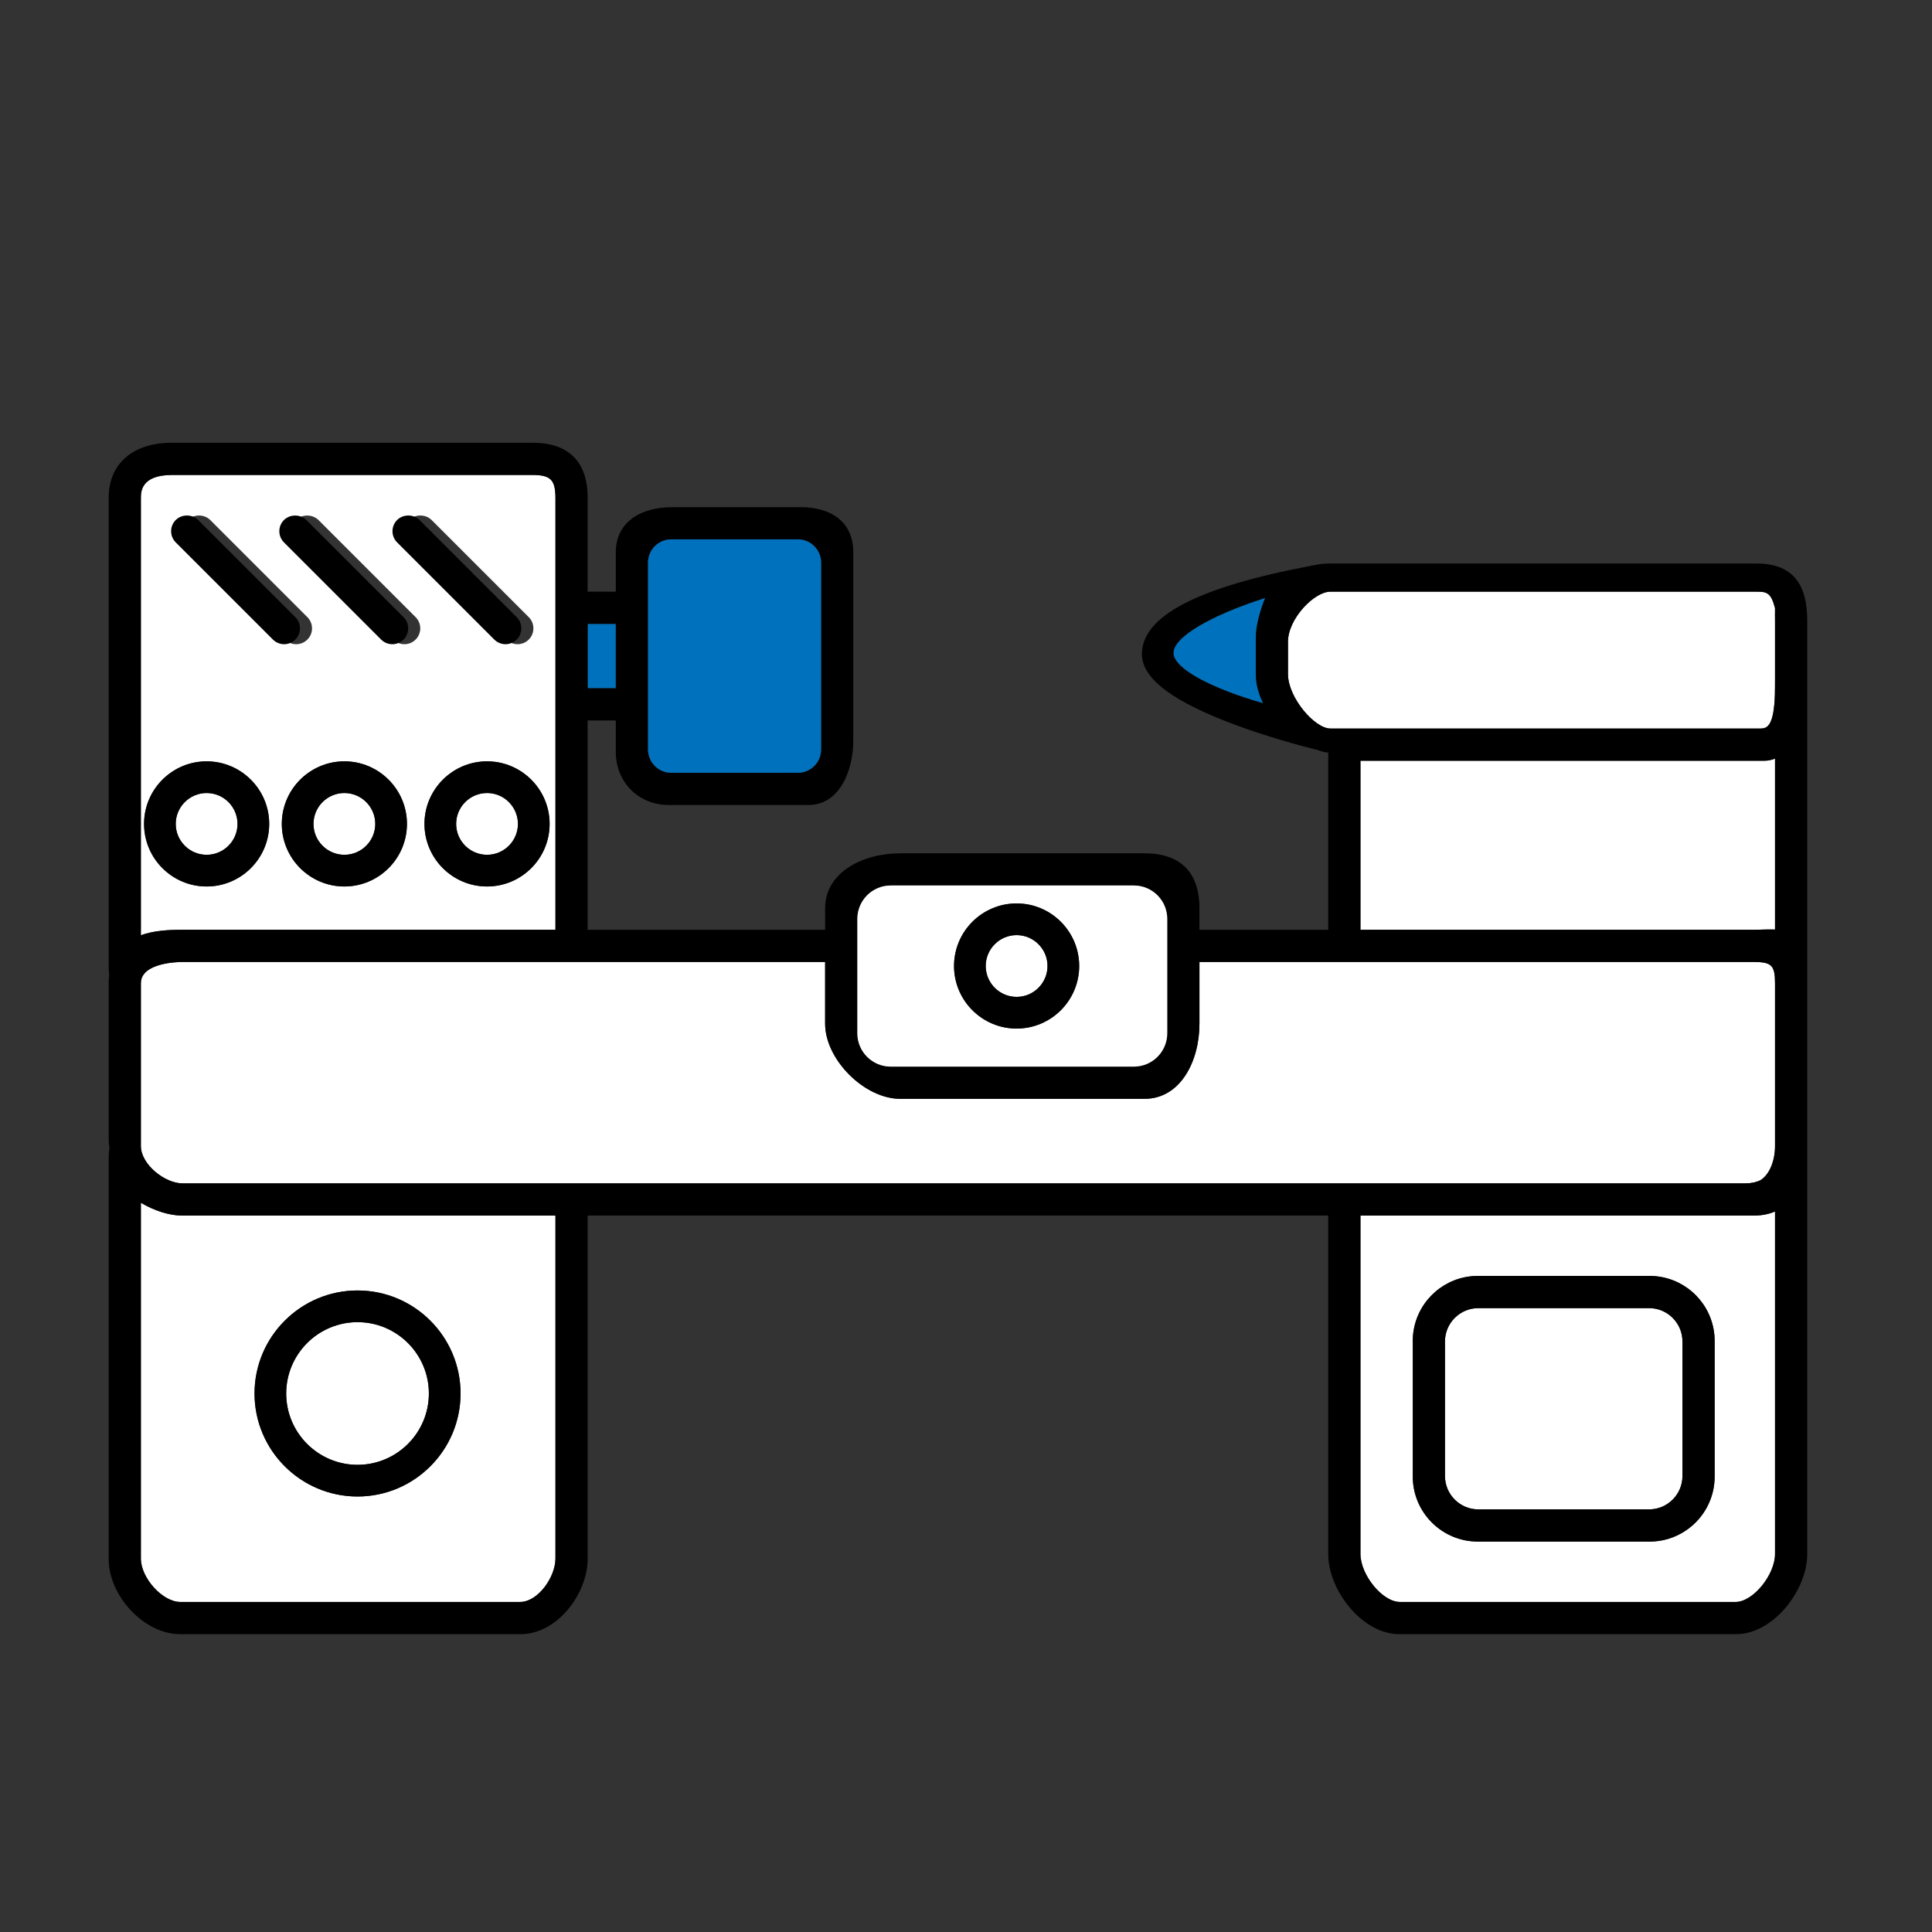
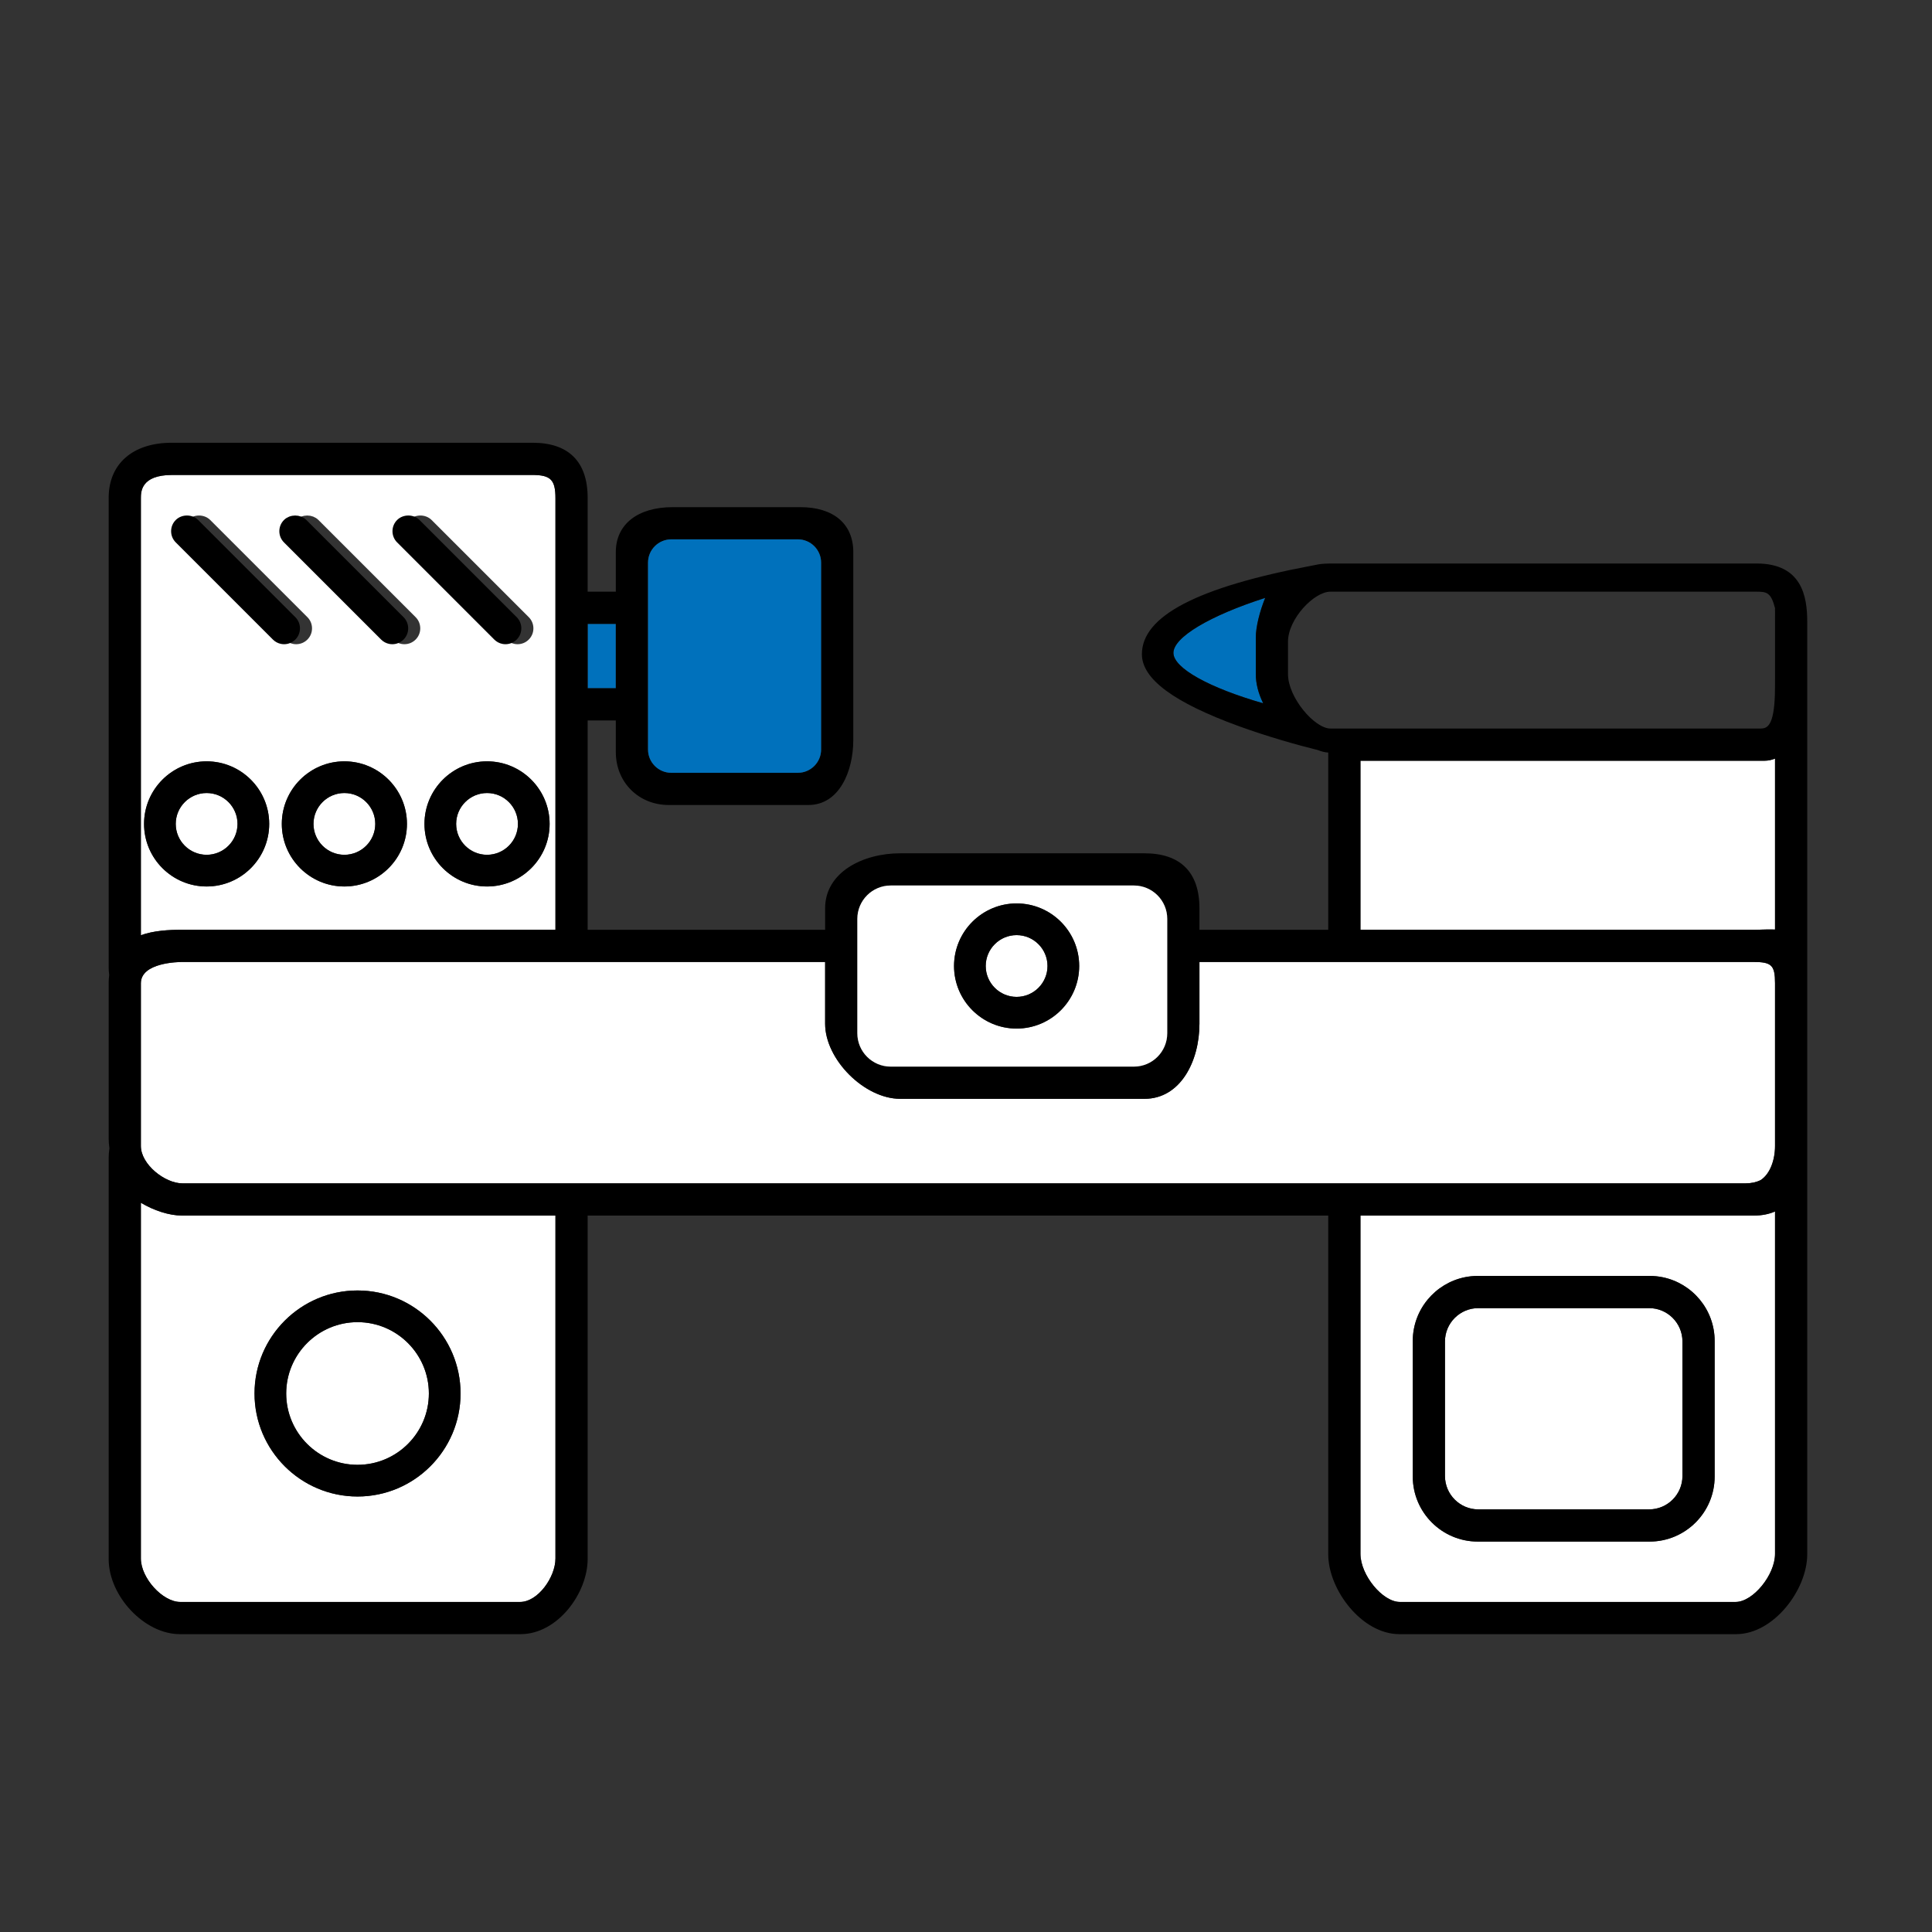
<svg xmlns="http://www.w3.org/2000/svg" version="1.1" x="0px" y="0px" width="480px" height="480px" viewBox="0 0 480 480" enable-background="new 0 0 480 480" xml:space="preserve">
  <rect x="0" y="0" width="480" height="480" fill="#333333" stroke="none" />
  <g id="Layer_5" display="none">
    <path display="inline" d="M468.552,480H10.928C4.698,480,0,475.153,0,468.726V11.441C0,4.918,4.698,0,10.928,0h457.624   C474.864,0,480,5.132,480,11.441v457.285C480,475.048,474.972,480,468.552,480z M10.928,3C6.408,3,3,6.629,3,11.441v457.285   C3,473.521,6.334,477,10.928,477h457.624c4.737,0,8.448-3.635,8.448-8.274V11.441C477,6.787,473.21,3,468.552,3H10.928z" />
  </g>
  <g id="Layer_1" display="none">
    <g display="inline">
      <path fill="none" d="M210,187.5v7.5h80v-11h-75.5C211.56,184,210,184.731,210,187.5z" />
      <path fill="none" d="M317.846,206.787c0.977-1.008,2.479-1.438,3.84-1.098l19.081,4.734c0.064,0.016,0.125,0.041,0.188,0.06    c-0.063-0.019-0.123-0.044-0.188-0.06l-19.081-4.735c-1.361-0.341-2.863,0.089-3.84,1.097l-13.758,14.192    c-0.743,0.766-1.139,1.791-1.127,2.831c-0.01-1.039,0.386-2.063,1.127-2.828L317.846,206.787z" />
      <path fill="none" d="M202,187.5c0-7.901,4.553-11.5,12.5-11.5H290v-8H164.5c-2.94,0-4.5,0.731-4.5,3.5V195h42V187.5z" />
      <path fill="none" d="M334.243,249.999l13.759-13.978c0.749-0.771,1.144-1.808,1.126-2.858c0.002,1.013-0.392,1.994-1.126,2.75    L334.243,249.999z" />
      <path fill="#FFFFFF" d="M22.104,228.246c-0.001,0.003-0.001,0.006-0.002,0.009c-0.065,0.28-0.103,0.575-0.103,0.886v3.492    c0,2.502,3.018,5.072,4.026,5.367H47v-13H25.041C24.463,225.111,22.57,226.278,22.104,228.246z" />
      <path fill="#FFFFFF" d="M432,225v13h24.68c0.47-0.6,1.32-2.596,1.32-5.367v-3.492c0-2.522-0.318-3.678-0.505-4.141H432z" />
      <path d="M458.009,217H432v-8.5c0-7.738-3.762-13.5-11.5-13.5H355v-50.977c0-8.09-4.762-12.023-12.5-12.023H338v-26.262    c0-2.327-1.193-7.738-12.252-7.738h-3.492C315.83,98,309,101.037,309,106.664V132h-4.5c-8.199,0-14.5,4.13-14.5,12.023V160H164.5    c-7.947,0-12.5,3.599-12.5,11.5V195H61.5c-7.947,0-14.5,7.599-14.5,15.5v6.5H24.991C19.683,217,14,221.878,14,229.141v3.492    C14,239.707,20.664,246,25.917,246H47v6.5c0,7.71,6.79,14.5,14.5,14.5h193.404L144.514,376.188    c-2.641,2.641-4.095,6.045-4.095,9.587s1.454,6.946,4.112,9.604l16.247,15.934c2.543,2.544,6.059,3.944,9.899,3.944    c3.689,0,7.205-1.484,9.908-4.187l118.104-119.476c5.135,1.774,9.99,2.404,14.796,2.404c0.005,0,0.011,0,0.016,0    c14.009,0,26.231-4.271,34.416-12.456c4.736-4.736,9.55-9.519,12.322-14.544H420.5c7.901,0,11.5-6.553,11.5-14.5V246h25.083    c5.083,0,8.917-5.747,8.917-13.367v-3.492C466,218.183,460.411,217,458.009,217z M47,238H26.026    c-1.008-0.295-4.026-2.865-4.026-5.367v-3.492c0-0.311,0.037-0.606,0.103-0.886c0.001-0.003,0.001-0.006,0.002-0.009    c0.466-1.968,2.358-3.135,2.937-3.246H47V238z M317,107.065c0.618-0.432,2.488-1.065,5.256-1.065h3.492    c2.559,0,3.724,0.173,4.252,0.32V132h-13V107.065z M160,171.5c0-2.769,1.56-3.5,4.5-3.5H290v8h-75.5    c-7.947,0-12.5,3.599-12.5,11.5v7.5h-42V171.5z M290,184v11h-80v-7.5c0-2.769,1.56-3.5,4.5-3.5H290z M228,259H61.5    c-3.336,0-6.5-3.163-6.5-6.5v-42c0-2.769,3.56-7.5,6.5-7.5H228V259z M236,259v-56h43.622h0.561    c-1.945,1.449-3.834,3.087-5.655,4.909c-13.354,13.355-17.382,31.812-10.899,49.598L262.643,259H236z M343.366,274.872    c-7.479,7.479-17.3,11.597-27.652,11.597c-5.206,0-10.407-1.022-15.461-3.039c-1.464-0.582-3.193-0.227-4.308,0.889    L174.919,405.345c-0.992,0.991-2.269,1.593-3.647,1.728c-0.197,0.019-0.396,0.029-0.596,0.029c-1.403,0-2.731-0.478-3.801-1.356    c-0.153-0.125-0.3-0.259-0.442-0.401l-16.263-16.264c-2.339-2.34-2.339-6.146,0-8.486l120.84-120.84    c1.149-1.149,1.489-2.862,0.865-4.364c-6.41-15.418-3.227-32.164,8.309-43.7c8.426-8.425,17.461-12.696,26.855-12.696    c0.674,0,1.354,0.022,2.038,0.067l-17.696,17.697c-0.252,0.252-0.467,0.534-0.64,0.836c-0.52,0.907-0.673,2-0.394,3.036    l8.72,32.292c0.37,1.367,1.45,2.447,2.819,2.817l32.289,8.721c1.354,0.366,2.876-0.039,3.873-1.033l17.896-17.896    C356.729,255.877,352.512,265.727,343.366,274.872z M424,252.5c0,2.94-0.731,6.5-3.5,6.5h-57.524    c1.56-7.378,1.345-14.604-0.645-21.523l-0.041-0.147c-0.374-1.351-0.94-3.391-2.804-3.872c-1.349-0.351-2.851,0.06-3.835,1.043    l-21.643,21.633l-27.859-7.52l-7.554-27.84l21.418-21.494c0.56-0.559,1.418-1.802,0.885-3.845    c-0.413-1.566-1.875-2.492-3.105-2.836c-3.651-1.021-8.027-1.606-12.004-1.606c-2.145,0-5.069,0.193-7.789,0.61v-47.581    c0-0.199,0.022-0.389,0.063-0.57c0.622-2.715,3.68-3.454,6.437-3.454h38c3.002,0,4.5,0.111,4.5,4.023V200.5    c0,1.381,1.119,2.5,2.5,2.5h71c3.304,0,3.5,2.196,3.5,5.5V252.5z M458,232.633c0,2.771-0.851,4.768-1.32,5.367H432v-13h25.495    c0.187,0.462,0.505,1.619,0.505,4.141V232.633z" />
      <path fill="#FFFFFF" d="M330,106.32c-0.528-0.147-1.693-0.32-4.252-0.32h-3.492c-2.768,0-4.638,0.633-5.256,1.065V132h13V106.32z" />
      <path fill="#FFFFFF" d="M420.5,203h-71c-1.381,0-2.5-1.119-2.5-2.5v-56.477c0-3.912-1.498-4.023-4.5-4.023h-38    c-2.757,0-5.815,0.739-6.437,3.454c-0.041,0.181-0.063,0.371-0.063,0.57v47.581c2.72-0.417,5.645-0.61,7.789-0.61    c3.977,0,8.353,0.585,12.004,1.606c1.23,0.344,2.692,1.27,3.105,2.836c0.533,2.043-0.325,3.286-0.885,3.845l-21.418,21.494    l7.554,27.84l27.859,7.52l21.643-21.633c0.984-0.983,2.486-1.394,3.835-1.043c1.863,0.481,2.43,2.521,2.804,3.872l0.041,0.147    c1.989,6.918,2.204,14.145,0.645,21.523H420.5c2.769,0,3.5-3.559,3.5-6.5v-44C424,205.196,423.804,203,420.5,203z     M348.002,236.021l-13.759,13.978c-0.745,0.768-1.743,1.001-2.812,1.001c-0.002,0-0.004,0-0.007,0c-0.015,0-0.042,0-0.053,0    c-0.32,0-0.642,0.175-0.956,0.099l-9.546-2.154l-9.547-2.369c-1.219-0.303-2.219-1.163-2.709-2.299    c-0.07-0.162-0.13-0.33-0.178-0.503l-5.326-18.925c-0.097-0.342-0.145-0.692-0.149-1.04c-0.012-1.04,0.385-2.065,1.127-2.831    l13.758-14.192c0.977-1.008,2.479-1.438,3.84-1.097l19.081,4.735c0.064,0.016,0.125,0.041,0.188,0.06    c1.305,0.392,2.331,1.397,2.7,2.715l5.326,18.9c0.1,0.353,0.147,0.711,0.148,1.065    C349.146,234.213,348.751,235.249,348.002,236.021z" />
      <path fill="#FFFFFF" d="M263.628,257.507c-6.482-17.787-2.455-36.243,10.899-49.598c1.821-1.821,3.71-3.46,5.655-4.909h-0.561H236    v56h26.643L263.628,257.507z" />
      <polygon fill="#FFFFFF" points="321.987,214.007 311.433,224.896 315.507,239.371 330.102,242.993 340.657,232.104     336.583,217.628   " />
      <path d="M348.98,232.098l-5.326-18.9c-0.369-1.317-1.395-2.323-2.7-2.715c-0.063-0.019-0.123-0.044-0.188-0.06l-19.081-4.734    c-1.361-0.341-2.863,0.09-3.84,1.098l-13.758,14.193c-0.741,0.765-1.137,1.789-1.127,2.828c0.003,0.348,0.052,0.698,0.149,1.04    l5.326,18.925c0.048,0.173,0.108,0.341,0.178,0.503c0.49,1.137,1.489,1.996,2.709,2.299l9.547,2.369l9.546,2.154    c0.314,0.076,0.636-0.099,0.956-0.099c0.011,0,0.038,0,0.053,0c0.003,0,0.005,0,0.007,0c1.068,0,2.066-0.234,2.812-1.001    l13.759-14.085c0.734-0.756,1.128-1.737,1.126-2.75C349.127,232.809,349.081,232.452,348.98,232.098z M330.102,242.993    l-14.595-3.622l-4.074-14.476l10.555-10.888l14.596,3.621l4.074,14.476L330.102,242.993z" />
      <path fill="#0071BC" d="M338.048,263.428c-0.997,0.994-2.519,1.399-3.873,1.033l-32.289-8.721c-1.369-0.37-2.449-1.45-2.819-2.817    l-8.72-32.292c-0.279-1.036-0.126-2.129,0.394-3.036c0.173-0.302,0.387-0.584,0.64-0.836l17.696-17.697    c-0.685-0.044-1.364-0.067-2.038-0.067c-9.395,0-18.43,4.271-26.855,12.696c-11.535,11.537-14.719,28.282-8.309,43.7    c0.624,1.502,0.284,3.215-0.865,4.364l-120.84,120.84c-2.339,2.34-2.339,6.146,0,8.486l16.263,16.264    c0.142,0.142,0.289,0.275,0.442,0.401c1.069,0.878,2.398,1.356,3.801,1.356c0.2,0,0.399-0.01,0.596-0.029    c1.378-0.135,2.655-0.737,3.647-1.728l121.026-121.026c1.114-1.115,2.844-1.471,4.308-0.889    c5.054,2.017,10.255,3.039,15.461,3.039c10.353,0,20.173-4.118,27.652-11.597c9.146-9.146,13.362-18.995,12.578-29.34    L338.048,263.428z" />
      <path fill="#FFFFFF" d="M55,210.5v42c0,3.337,3.164,6.5,6.5,6.5H228v-56H61.5C58.56,203,55,207.731,55,210.5z" />
    </g>
  </g>
  <g id="Layer_2" display="none">
    <g display="inline">
      <path fill="none" d="M280.769,409.571c59.789,0,108.431-48.642,108.431-108.431s-48.642-108.43-108.431-108.43    c-59.789,0-108.43,48.641-108.43,108.43c0,9.6,1.263,19.111,3.758,28.321l16.352-9.447c-5.79-4.636-9.253-11.687-9.253-19.229    c0-13.584,11.052-24.636,24.636-24.636c2.448,0,4.855,0.36,7.181,1.072c3.958-5.037,8.836-9.248,14.522-12.533    c17.043-9.848,33.978-10.44,48.691-1.74c1.22,0.722,1.972,2.049,1.964,3.465s-0.774,2.735-2,3.442l-28.233,16.312l0.071,31.089    l26.897,15.588l28.409-16.414c1.192-0.691,2.758-0.704,3.972-0.017c1.225,0.69,2.003,1.997,2.029,3.407    c0.245,13.354-5.112,25.194-15.536,34.438c6.107,4.623,9.783,11.871,9.783,19.643c0,13.584-11.052,24.636-24.636,24.636    s-24.636-11.052-24.636-24.636c0-1.869,0.21-3.716,0.627-5.521c-8.852-0.617-17.456-3.631-25.142-8.821l-29.063,16.788    C223.138,397.501,251.399,409.571,280.769,409.571z M301.271,309.949c-0.01,1.419-0.779,2.722-2.014,3.425l-17.163,9.755    c-0.93,0.529-1.993,0.613-3.019,0.315c-0.002-0.001-0.004-0.001-0.007-0.002c-0.015-0.004-0.04-0.012-0.051-0.015    c-0.308-0.089-0.625-0.148-0.906-0.309l-8.526-4.87l-8.507-4.939c-1.086-0.632-1.806-1.736-1.96-2.964    c-0.022-0.175-0.032-0.353-0.03-0.533l0.166-19.66c0.01-1.417,0.784-2.737,2.019-3.441l17.172-9.791    c1.219-0.695,2.781-0.69,3.994,0.017l17.002,9.871c1.243,0.723,2.008,2.053,1.994,3.487L301.271,309.949z M280.946,252.306    c-13.584,0-24.636-11.052-24.636-24.635c0-13.584,11.052-24.636,24.636-24.636s24.636,11.052,24.636,24.636    C305.582,241.254,294.53,252.306,280.946,252.306z M354.062,276.149c13.584,0,24.636,11.052,24.636,24.636    s-11.052,24.636-24.636,24.636s-24.636-11.052-24.636-24.636S340.478,276.149,354.062,276.149z" />
      <path fill="none" d="M413,268v-23h-13.77c3.401,6.566,6.384,14.406,8.74,23H413z" />
      <polygon fill="none" points="267.235,292.52 267.108,307.558 280.112,315.108 293.287,307.597 293.414,292.56 280.409,285.01       " />
-       <path fill="#FFFFFF" d="M382.826,138H351v18h31.826c2.77,0,4.174-2.414,4.174-7.174v-4.652C387,138.477,384.846,138,382.826,138z" />
+       <path fill="#FFFFFF" d="M382.826,138H351v18h31.826c2.77,0,4.174-2.414,4.174-7.174v-4.652C387,138.477,384.846,138,382.826,138" />
      <path fill="#FFFFFF" d="M198,101.987c0,3.445,5.316,8.013,9.325,8.013c0.041,0,4.115,0.087,5.748,3.185    c0.776,1.471,0.827,2.721,0.893,4.304l0.032,0.729c0.002,0.041,0.003,0.081,0.003,0.121v68.074    c1.447-0.805,2.92-1.577,4.407-2.331c18.8-9.845,39.764-15.025,61.112-15.025c0.109,0,0.218,0.005,0.328,0.005    c0.099,0,0.198-0.005,0.297-0.005c17.215,0,33.251,3.136,48.562,9.519c4.885,1.964,9.662,4.214,14.295,6.762v-67.021    c-0.034-3.629,1.484-5.858,2.764-7.101c1.84-1.786,4.94-2.328,6.895-2.489c0.169-0.034,0.342-0.056,0.342-0.062v-0.001    c0,0,0.232-0.002,0.266-0.001c3.824-0.05,5.734-3.495,5.734-6.674V79H198V101.987z" />
      <path fill="#FFFFFF" d="M321.826,36h-86.652c-4.392,0-5.174,1.094-5.174,4.174V51h96V40.174C326,36.507,325.493,36,321.826,36z" />
      <path fill="#FFFFFF" d="M190.5,65c0,3.309,2.691,6,6,6h164c3.309,0,6-2.691,6-6s-2.691-6-6-6h-164    C193.191,59,190.5,61.691,190.5,65z" />
      <path fill="#FFFFFF" d="M280.769,177.056c-68.42,0-124.084,55.664-124.084,124.084c0,12.402,1.832,24.629,5.448,36.39l6.811-3.936    c-3.056-10.513-4.604-21.421-4.604-32.454c0-64.2,52.23-116.43,116.43-116.43c64.2,0,116.431,52.23,116.431,116.43    c0,64.2-52.23,116.431-116.431,116.431c-32.223,0-63.14-13.501-85.153-37.112l-6.788,3.921    c23.556,25.996,56.893,40.846,91.941,40.846c68.421,0,124.085-55.664,124.085-124.085    C404.854,232.72,349.189,177.056,280.769,177.056z" />
      <path fill="#FFFFFF" d="M280.946,211.034c-9.173,0-16.636,7.463-16.636,16.636c0,9.173,7.463,16.635,16.636,16.635    s16.636-7.462,16.636-16.635C297.582,218.497,290.119,211.034,280.946,211.034z" />
-       <path d="M280.946,203.034c-13.584,0-24.636,11.052-24.636,24.636c0,13.583,11.052,24.635,24.636,24.635    s24.636-11.052,24.636-24.635C305.582,214.086,294.53,203.034,280.946,203.034z M280.946,244.306    c-9.173,0-16.636-7.462-16.636-16.635c0-9.173,7.463-16.636,16.636-16.636s16.636,7.463,16.636,16.636    C297.582,236.843,290.119,244.306,280.946,244.306z" />
      <path fill="#FFFFFF" d="M280.946,390.536c9.173,0,16.636-7.463,16.636-16.636c0-6.014-3.301-11.563-8.515-14.494    c-1.222,0.816-2.392,1.547-3.549,2.215c-6.25,3.61-13.2,5.883-20.196,6.614c-0.672,1.827-1.012,3.727-1.012,5.665    C264.311,383.073,271.773,390.536,280.946,390.536z" />
      <path fill="#FFFFFF" d="M354.062,317.421c9.173,0,16.636-7.463,16.636-16.636s-7.463-16.636-16.636-16.636    s-16.636,7.463-16.636,16.636S344.889,317.421,354.062,317.421z" />
      <path d="M354.062,325.421c13.584,0,24.636-11.052,24.636-24.636s-11.052-24.636-24.636-24.636s-24.636,11.052-24.636,24.636    S340.478,325.421,354.062,325.421z M354.062,284.149c9.173,0,16.636,7.463,16.636,16.636s-7.463,16.636-16.636,16.636    s-16.636-7.463-16.636-16.636S344.889,284.149,354.062,284.149z" />
      <path fill="#FFFFFF" d="M210.34,284.347c-0.834-0.131-1.672-0.197-2.509-0.197c-9.173,0-16.636,7.463-16.636,16.636    c0,1.17,0.123,2.32,0.358,3.436c1.02,4.833,4.16,9.01,8.625,11.328l4.377-2.528C203.69,302.816,205.677,292.998,210.34,284.347z" />
      <path fill="#FFFFFF" d="M437.826,237h-1.652c-0.308,0-0.785-0.019-1.345-0.042c-0.556-0.023-1.202-0.051-1.829-0.062v35.209    c0.628-0.011,1.274-0.038,1.83-0.062c0.56-0.024,1.036-0.043,1.344-0.043h1.652c2.02,0,4.174-0.478,4.174-6.174v-22.652    C442,237.477,439.846,237,437.826,237z" />
      <path d="M437.826,229h-1.652c-0.286,0-0.685-0.029-1.151-0.06c-0.618-0.041-1.359-0.089-2.137-0.107    C431.969,223,425.773,223,423.63,223h-0.26c-8.571,0-10.37,4.008-10.37,7.371V237h-18.195    c-9.895-17.519-25.725-34.192-43.769-46.095c-0.005-0.182-0.012-0.358-0.019-0.528c-0.009-0.214-0.018-0.428-0.018-0.637V164    h31.826c7.396,0,12.174-5.956,12.174-15.174v-4.652c0-8.743-4.665-14.174-12.174-14.174H351l-0.002-11.649    c0.001-0.008,0.063-0.83,0.552-1.306c0.256-0.191,1.174-0.375,1.703-0.384c7.837,0,13.747-6.309,13.747-14.674V75.676    c5.546-1.695,8.25-5.615,8.25-11.926c0-7.745-5.005-12.75-12.75-12.75H334V40.174C334,32.096,329.904,28,321.826,28h-86.652    C226.679,28,222,32.323,222,40.174V51h-25.5c-7.496,0-15.25,4.769-15.25,12.75c0,5.936,3.367,10.504,8.75,12.138v26.099    c0,3.944,1.37,7.694,3.858,10.56c2.606,3,6.164,4.679,10.041,4.743c0.302,0.08,1.055,0.333,1.652,0.786    c0.244,0.185,0.38,0.415,0.449,0.56v71.104l0,0.267c-0.001,0.506-0.001,1.002,0.01,1.464    c-36.848,25.319-57.951,65.209-57.951,109.67c0,13.274,2.24,26.888,6.66,40.493L48.713,402.968    c-3.333,1.926-5.733,5.091-6.756,8.912c-1.005,3.757-0.47,7.71,1.509,11.135l12.3,21.256c2.614,4.524,7.49,7.335,12.725,7.335    c2.586,0,5.123-0.676,7.336-1.954l105.926-61.187c25.137,28.472,61.105,44.761,99.014,44.761    c35.297,0,68.447-13.528,93.344-38.093c24.982-24.65,38.741-57.587,38.741-92.742c0-9.235-0.94-17.902-2.869-26.391H413v2.63    c0,5.007,4.167,8.37,10.37,8.37h0.26c5.183,0,8.604-2.579,9.257-6.834c0.777-0.018,1.518-0.066,2.137-0.106    c0.466-0.03,0.865-0.06,1.15-0.06h1.652c7.509,0,12.174-5.431,12.174-14.174v-22.652C450,234.431,445.335,229,437.826,229z     M326,51h-96V40.174c0-3.08,0.782-4.174,5.174-4.174h86.652c3.667,0,4.174,0.507,4.174,4.174V51z M366.5,65c0,3.309-2.691,6-6,6    h-164c-3.309,0-6-2.691-6-6s2.691-6,6-6h164C363.809,59,366.5,61.691,366.5,65z M413,245v23h-5.029    c-2.356-8.594-5.339-16.434-8.74-23H413z M280.769,425.226c-35.049,0-68.385-14.85-91.941-40.846l6.788-3.921    c22.013,23.611,52.931,37.112,85.153,37.112c64.2,0,116.431-52.23,116.431-116.431c0-64.2-52.23-116.43-116.431-116.43    c-64.2,0-116.43,52.23-116.43,116.43c0,11.033,1.548,21.941,4.604,32.454l-6.811,3.936c-3.616-11.761-5.448-23.987-5.448-36.39    c0-68.42,55.664-124.084,124.084-124.084c68.421,0,124.085,55.664,124.085,124.084    C404.854,369.562,349.189,425.226,280.769,425.226z M265.322,368.235c6.996-0.731,13.946-3.004,20.196-6.614    c1.157-0.668,2.327-1.398,3.549-2.215c5.214,2.932,8.515,8.48,8.515,14.494c0,9.173-7.463,16.636-16.636,16.636    s-16.636-7.463-16.636-16.636C264.311,371.962,264.65,370.063,265.322,368.235z M200.178,315.549    c-4.465-2.318-7.604-6.495-8.625-11.328c-0.235-1.115-0.358-2.265-0.358-3.436c0-9.173,7.463-16.636,16.636-16.636    c0.837,0,1.675,0.066,2.509,0.197c-4.664,8.651-6.65,18.47-5.786,28.674L200.178,315.549z M256.938,368.38    c-0.417,1.805-0.627,3.651-0.627,5.521c0,13.584,11.052,24.636,24.636,24.636s24.636-11.052,24.636-24.636    c0-7.771-3.676-15.02-9.783-19.643c10.424-9.243,15.781-21.083,15.536-34.438c-0.026-1.41-0.805-2.717-2.029-3.407    c-1.214-0.688-2.779-0.675-3.972,0.017l-28.409,16.414l-26.897-15.588l-0.071-31.089l28.233-16.312    c1.226-0.707,1.992-2.026,2-3.442s-0.744-2.743-1.964-3.465c-14.714-8.7-31.648-8.107-48.691,1.74    c-5.686,3.285-10.564,7.496-14.522,12.533c-2.325-0.712-4.732-1.072-7.181-1.072c-13.584,0-24.636,11.052-24.636,24.636    c0,7.543,3.463,14.594,9.253,19.229l-16.352,9.447c-2.495-9.21-3.758-18.722-3.758-28.321c0-59.789,48.642-108.43,108.43-108.43    c59.789,0,108.431,48.641,108.431,108.43s-48.642,108.431-108.431,108.431c-29.369,0-57.631-12.07-78.036-33.225l29.063-16.788    C239.481,364.749,248.086,367.763,256.938,368.38z M49.764,413.948c0.46-1.722,1.564-3.161,3.108-4.053l157.941-91.252    c1.408-0.813,2.179-2.379,1.964-3.991c-2.37-17.779,5.585-34.27,20.759-43.035c7.857-4.54,15.509-6.842,22.74-6.842    c3.843,0,7.632,0.661,11.313,1.971l-23.639,13.661c-1.235,0.714-2.002,2.049-1.999,3.483l0.081,35.721    c0.003,1.443,0.767,2.782,1.99,3.49l30.892,17.983c1.335,0.774,2.868,0.821,3.99,0.176l23.927-13.553    c-1.919,11.549-9.211,21.244-21.313,28.236c-8.334,4.813-15.062,7.056-21.174,7.056c-8.16,0-16.849-3.386-25.831-10.067    c-0.055-0.064-0.111-0.14-0.171-0.216c-0.522-0.665-1.398-1.779-2.916-1.779c-0.494,0-0.982,0.132-1.411,0.379L71.83,442.709    c-1.015,0.586-2.166,0.896-3.329,0.896c-2.381,0-4.599-1.278-5.789-3.337l-12.281-21.256    C49.541,417.469,49.303,415.67,49.764,413.948z M359,101.987c0,3.18-1.91,6.625-5.734,6.674c-0.033-0.001-0.266,0.001-0.266,0.001    v0.001c0,0.007-0.172,0.028-0.342,0.062c-1.955,0.16-5.055,0.702-6.895,2.489c-1.279,1.243-2.798,3.472-2.764,7.101v67.021    c-4.633-2.548-9.409-4.798-14.295-6.762c-15.311-6.382-31.346-9.519-48.562-9.519c-0.099,0-0.198,0.005-0.297,0.005    c-0.109,0-0.218-0.005-0.328-0.005c-21.347,0-42.311,5.18-61.112,15.025c-1.487,0.754-2.96,1.526-4.407,2.331v-68.074    c0-0.041-0.001-0.081-0.003-0.121l-0.032-0.729c-0.065-1.583-0.117-2.833-0.893-4.304c-1.633-3.098-5.708-3.185-5.748-3.185    c-4.009,0-9.325-4.568-9.325-8.013V79h161V101.987z M387,148.826c0,4.76-1.404,7.174-4.174,7.174H351v-18h31.826    c2.02,0,4.174,0.477,4.174,6.174V148.826z M437.826,272h-1.652c-0.308,0-0.784,0.019-1.344,0.043    c-0.556,0.023-1.202,0.051-1.83,0.062v-35.209c0.627,0.011,1.273,0.039,1.829,0.062c0.56,0.023,1.037,0.042,1.345,0.042h1.652    c2.02,0,4.174,0.477,4.174,6.174v22.652C442,271.522,439.846,272,437.826,272z M421,278.662c0-0.01,0-0.021,0-0.032l0.003-47.68    c0.309-0.003,0.74,0.008,1.142,0.021c0.403,0.014,0.815,0.028,1.226,0.028h0.26c0.437,0,0.845-0.016,1.222-0.031    c0.051-0.002,0.1-0.004,0.148-0.006v47.667c0,0.112-0.006,0.2-0.013,0.267c-0.196,0.047-0.594,0.104-1.357,0.104h-0.26    C421.778,279,421,278.762,421,278.662z" />
      <path fill="#FFFFFF" d="M423.63,279c0.764,0,1.161-0.057,1.357-0.104c0.007-0.066,0.013-0.154,0.013-0.267v-47.667    c-0.049,0.002-0.098,0.004-0.148,0.006c-0.377,0.015-0.785,0.031-1.222,0.031h-0.26c-0.41,0-0.822-0.014-1.226-0.028    c-0.401-0.014-0.833-0.025-1.142-0.021L421,278.63c0,0.012,0,0.022,0.001,0.032c0.18,0.1,0.777,0.338,2.369,0.338H423.63z" />
      <path fill="#0071BC" d="M68.501,443.605c1.163,0,2.313-0.311,3.329-0.896l158.186-91.393c0.428-0.247,0.917-0.379,1.411-0.379    c1.518,0,2.393,1.114,2.916,1.779c0.06,0.076,0.116,0.151,0.171,0.216c8.982,6.682,17.67,10.067,25.831,10.067    c6.112,0,12.84-2.242,21.174-7.056c12.103-6.992,19.395-16.688,21.313-28.236l-23.927,13.553c-1.122,0.646-2.655,0.599-3.99-0.176    l-30.892-17.983c-1.224-0.708-1.987-2.047-1.99-3.49l-0.081-35.721c-0.003-1.435,0.764-2.77,1.999-3.483l23.639-13.661    c-3.681-1.31-7.47-1.971-11.313-1.971c-7.231,0-14.883,2.302-22.74,6.842c-15.174,8.766-23.129,25.256-20.759,43.035    c0.214,1.612-0.557,3.179-1.964,3.991L52.872,409.896c-1.543,0.892-2.647,2.331-3.108,4.053c-0.461,1.722-0.223,3.521,0.668,5.064    l12.281,21.256C63.902,442.327,66.12,443.605,68.501,443.605z" />
      <path d="M299.442,286.809l-17.002-9.871c-1.212-0.707-2.775-0.713-3.994-0.017l-17.172,9.791    c-1.235,0.704-2.009,2.024-2.019,3.441l-0.166,19.66c-0.002,0.179,0.009,0.357,0.03,0.533c0.153,1.228,0.873,2.332,1.96,2.964    l8.507,4.939l8.526,4.87c0.281,0.161,0.598,0.22,0.906,0.309c0.011,0.003,0.036,0.01,0.051,0.015    c0.003,0.001,0.005,0.001,0.007,0.002c1.026,0.298,2.09,0.214,3.019-0.315l17.163-9.755c1.236-0.703,2.005-2.006,2.014-3.425    l0.164-19.653C301.45,288.862,300.685,287.532,299.442,286.809z M293.287,307.597l-13.175,7.511l-13.004-7.551l0.127-15.037    l13.174-7.51l13.005,7.55L293.287,307.597z" />
    </g>
  </g>
  <g id="Layer_3" display="none">
    <g display="inline">
      <path fill="none" d="M250.613,193.623l54.986-23.69l-3.458-8.025l-51.323,22.113c-0.976,0.42-1.73,1.198-2.125,2.189    c-0.394,0.991-0.38,2.075,0.041,3.05L250.613,193.623z" />
      <path fill="none" d="M209.42,191.497c-0.394,0.991-0.38,2.075,0.041,3.05l6.107,14.175l28.351-12.215l-1.879-4.363    c-0.012-0.028-0.02-0.056-0.031-0.084c-0.137-0.325-0.261-0.653-0.367-0.985c-0.024-0.077-0.039-0.155-0.062-0.233    c-0.084-0.286-0.164-0.573-0.225-0.863c-0.01-0.049-0.015-0.099-0.024-0.148c-0.062-0.319-0.115-0.639-0.15-0.961    c-0.001-0.012-0.001-0.024-0.002-0.035c-0.184-1.785,0.06-3.601,0.743-5.318c0.683-1.718,1.754-3.206,3.114-4.377    c0.008-0.007,0.016-0.016,0.024-0.023c0.248-0.212,0.508-0.41,0.774-0.6c0.039-0.028,0.074-0.059,0.114-0.087    c0.248-0.172,0.508-0.329,0.771-0.482c0.064-0.038,0.124-0.081,0.189-0.117c0.331-0.184,0.672-0.353,1.024-0.504l51.324-22.113    l-1.344-3.118l-86.369,37.212C210.569,189.728,209.815,190.505,209.42,191.497z" />
      <path fill="#FFFFFF" d="M122.227,308.922c-6.608-0.774-12.187-7.193-12.295-14.475L95.368,146.41l-44.824-9.798    c0.289,1.129,0.456,2.291,0.482,3.475l38.379,8.18c1.689,0.36,2.939,1.759,3.112,3.481l7.452,75.115l7.452,75.105    c0.01,0.104,0.017,0.199,0.019,0.301l0.015,0.258c0,0.011-0.002,0.021-0.002,0.031l0.003,0.062    c0.047,1.238-0.443,2.425-1.312,3.203c-6.814,6.112-10.735,14.538-10.776,23.134c0.081,17.44,12.249,29.941,29.822,30.863    c0.373-0.827,0.841-1.775,1.411-2.696c-15.584-1.805-25.914-12.245-25.914-26.469c0-0.123,0.005-0.24,0.006-0.361    c-0.001-0.088-0.006-0.175-0.006-0.264c0-7.041,2.127-11.899,7.11-16.232c0.687-0.645,1.572-0.971,2.634-0.971    c0.331,0,0.712,0.034,1.155,0.08c0.446,0.047,0.907,0.095,1.454,0.095h306.364c2.406,0,5.722-5.413,5.722-9.342    c0-0.065,0.014-0.984,0.021-1.049l11.676-112.878l-3.355-0.2L422.633,294.46c-0.121,7.761-6.461,14.54-13.63,14.54H123.561    C123.112,309,122.667,308.973,122.227,308.922z" />
      <path fill="#FFFFFF" d="M186.962,362h133.906c0.473-0.956,1.028-1.981,1.663-3H185.298    C185.934,360.019,186.489,361.044,186.962,362z" />
-       <path fill="#FFFFFF" d="M383.403,362h10.513c0.072-0.325,0.138-0.811,0.138-1.5c0-0.688-0.06-1.173-0.127-1.5h-12.181    C382.319,359.92,382.873,360.921,383.403,362z" />
      <path d="M444.233,183.247c-0.666-0.812-1.643-1.335-2.679-1.435l-11.258-1.091c-2.195-0.212-4.085,1.38-4.304,3.513    l-11.25,108.381c-0.012,0.114-0.019,0.19-0.019,1.575c0,3.084-2.552,6.809-5.722,6.809H123.561c-3.169,0-5.721-3.725-5.721-6.809    c0-0.065-0.012-0.809-0.019-0.884l-14.863-150.813c-0.173-1.761-1.482-3.291-3.108-3.637l-57.725-12.37    c-2.137-1.016-4.357-1.531-6.604-1.531c-8.552,0-15.51,6.949-15.51,15.491c0,8.547,6.958,15.5,15.51,15.5    c5.739,0,10.986-3.222,13.66-8.204l35.751,7.595l14.461,145.701c-7.603,7.502-11.94,17.457-11.94,27.503    c0,20.774,14.595,36.604,35.143,38.709c-0.597,2.539-0.898,5.133-0.898,7.748c0,18.747,15.251,33.999,33.999,33.999    c9.017,0,17.624-3.654,24.234-10.289c6.235-6.258,9.794-14.448,9.765-22.469c-0.009-2.425-0.04-4.316-0.373-6.242h129.56    c-0.487,1.912-0.744,3.813-0.744,6.251c0,18.715,14.935,33.374,33.999,33.374c18.41,0,33.662-14.811,33.999-33.016    c0.042-2.317,0.081-4.424-0.266-6.609h8.443c0.289,0,1.59-0.141,1.875-0.209c1.329-0.299,4.776-2.707,4.776-10.161    c0-6.841-2.702-8.684-4.993-9.029c-0.263-0.043-0.272-0.045-21.867-0.272c-4.682-3.761-13.186-9.416-21.968-9.416    c-7.933,0-19.705,4.793-25.135,10.088H180.026c-4.649-5.494-16.59-9.75-24.331-9.75c-8.337,0-18.355,4.907-24.027,9.75h-3.278    c-11.475-0.922-19.793-9.732-19.793-20.982c0-4.558,0.804-6.012,3.738-8.616c0.077-0.044,0.149-0.088,0.217-0.13    c0.134-0.081,0.414-0.251,0.487-0.271h306.364c8.072,0,13.517-10.228,13.63-17.076l12.075-117.135    C445.11,186.767,445.288,184.533,444.233,183.247z M43.12,140.429c0,4.191-3.41,7.6-7.601,7.6s-7.6-3.409-7.6-7.6    s3.409-7.601,7.6-7.601S43.12,136.238,43.12,140.429z M422.633,294.46l10.833-104.929l3.355,0.2l-11.676,112.878    c-0.007,0.064-0.021,0.983-0.021,1.049c0,3.929-3.315,9.342-5.722,9.342H113.038c-0.546,0-1.008-0.048-1.454-0.095    c-0.442-0.046-0.824-0.08-1.155-0.08c-1.062,0-1.947,0.326-2.634,0.971c-4.983,4.333-7.11,9.191-7.11,16.232    c0,0.089,0.005,0.175,0.006,0.264c-0.001,0.122-0.006,0.238-0.006,0.361c0,14.224,10.329,24.664,25.914,26.469    c-0.57,0.92-1.038,1.868-1.411,2.696c-17.573-0.921-29.74-13.422-29.822-30.863c0.041-8.596,3.962-17.022,10.776-23.134    c0.869-0.778,1.359-1.965,1.312-3.203l-0.003-0.062c0-0.011,0.003-0.02,0.002-0.031l-0.015-0.258    c-0.002-0.102-0.008-0.196-0.019-0.301l-7.452-75.105l-7.452-75.115c-0.172-1.722-1.422-3.121-3.112-3.481l-38.379-8.18    c-0.026-1.184-0.193-2.346-0.482-3.475l44.824,9.798l14.563,148.038c0.108,7.281,5.687,13.701,12.295,14.475    c0.44,0.052,0.886,0.078,1.334,0.078h285.442C416.172,309,422.512,302.221,422.633,294.46z M181.784,375.001    c0,14.386-11.704,26.089-26.089,26.089s-26.089-11.703-26.089-26.089s11.704-26.089,26.089-26.089    S181.784,360.615,181.784,375.001z M378.224,375.001c0,14.386-11.703,26.089-26.089,26.089s-26.089-11.703-26.089-26.089    s11.703-26.089,26.089-26.089S378.224,360.615,378.224,375.001z M394.054,360.5c0,0.689-0.065,1.175-0.138,1.5h-10.513    c-0.53-1.079-1.084-2.08-1.657-3h12.181C393.994,359.327,394.054,359.812,394.054,360.5z M320.868,362H186.962    c-0.473-0.956-1.028-1.981-1.664-3h137.233C321.896,360.019,321.341,361.044,320.868,362z" />
      <path fill="#0071BC" d="M35.52,132.828c-4.191,0-7.6,3.41-7.6,7.601s3.409,7.6,7.6,7.6s7.601-3.409,7.601-7.6    S39.71,132.828,35.52,132.828z" />
      <path fill="#FFFFFF" d="M129.606,375.001c0,14.386,11.704,26.089,26.089,26.089s26.089-11.703,26.089-26.089    s-11.704-26.089-26.089-26.089S129.606,360.615,129.606,375.001z M172.938,375.001c0,9.189-7.477,16.666-16.666,16.666    s-16.666-7.477-16.666-16.666s7.476-16.665,16.666-16.665S172.938,365.812,172.938,375.001z" />
      <path fill="#FFFFFF" d="M326.046,375.001c0,14.386,11.703,26.089,26.089,26.089s26.089-11.703,26.089-26.089    s-11.703-26.089-26.089-26.089S326.046,360.615,326.046,375.001z M369.379,375.001c0,9.189-7.477,16.666-16.666,16.666    s-16.666-7.477-16.666-16.666s7.477-16.665,16.666-16.665S369.379,365.812,369.379,375.001z" />
-       <path fill="#FFFFFF" d="M156.272,383.757c4.828,0,8.756-3.928,8.756-8.756c0-4.827-3.928-8.755-8.756-8.755    s-8.756,3.928-8.756,8.755C147.517,379.829,151.444,383.757,156.272,383.757z" />
      <path d="M139.607,375.001c0,9.189,7.476,16.666,16.666,16.666s16.666-7.477,16.666-16.666s-7.477-16.665-16.666-16.665    S139.607,365.812,139.607,375.001z M147.517,375.001c0-4.827,3.928-8.755,8.756-8.755s8.756,3.928,8.756,8.755    c0,4.828-3.928,8.756-8.756,8.756S147.517,379.829,147.517,375.001z" />
      <path fill="#FFFFFF" d="M352.713,383.757c4.828,0,8.756-3.928,8.756-8.756c0-4.827-3.928-8.755-8.756-8.755    s-8.756,3.928-8.756,8.755C343.957,379.829,347.885,383.757,352.713,383.757z" />
      <path d="M336.047,375.001c0,9.189,7.477,16.666,16.666,16.666s16.666-7.477,16.666-16.666s-7.477-16.665-16.666-16.665    S336.047,365.812,336.047,375.001z M343.957,375.001c0-4.827,3.928-8.755,8.756-8.755s8.756,3.928,8.756,8.755    c0,4.828-3.928,8.756-8.756,8.756S343.957,379.829,343.957,375.001z" />
      <path fill="#0071BC" d="M132.592,280.094l15.631-6.734l-3.444-7.992l-15.983,6.886c0.001,0.561,0.163,1.622,0.743,2.967    l1.055,2.449C131.22,279.124,132.154,279.876,132.592,280.094z" />
      <path d="M123.898,280.553c1.776,4.122,5.295,6.892,8.756,6.892c0.862,0,1.692-0.169,2.466-0.503l15.986-6.887l1.921,4.457    c1.783,4.14,5.853,6.814,10.369,6.814c1.535,0,3.032-0.31,4.45-0.92l250.224-107.81c2.763-1.19,4.897-3.388,6.013-6.19    c1.114-2.801,1.072-5.866-0.118-8.628l-1.92-4.458l15.284-6.586c4.006-1.726,5.353-7.236,3.065-12.545l-1.055-2.448    c-1.93-4.477-5.017-7.149-8.258-7.149c-0.797,0-1.576,0.162-2.316,0.481l-15.934,6.866l-2.154-5    c-1.783-4.14-5.854-6.815-10.369-6.815c-1.535,0-3.032,0.31-4.449,0.92l-43.614,18.791L337.841,116.4    c-1.873-4.345-6.055-7.152-10.654-7.152c-1.495,0-2.949,0.3-4.322,0.892l-1.574,0.678l-6.941-16.111    c-1.18-2.741-4.493-4.583-8.243-4.583c-1.569,0-3.1,0.316-4.55,0.941l-2.448,1.055c-4.777,2.059-7.681,8.224-5.861,12.448    l6.662,15.462l-2.978,1.283c-5.71,2.46-8.283,9.273-5.736,15.186l3.835,8.902l-86.369,37.212c-2.763,1.19-4.898,3.389-6.012,6.19    s-1.072,5.866,0.118,8.628l6.107,14.175l-63.239,27.247c-5.71,2.461-8.354,9.108-5.894,14.818l2.154,5l-16.635,7.167    c-3.885,1.674-4.855,6.603-2.416,12.266L123.898,280.553z M128.796,272.253l15.983-6.886l3.444,7.992l-15.631,6.734    c-0.438-0.218-1.372-0.97-1.999-2.425l-1.055-2.449C128.959,273.875,128.797,272.813,128.796,272.253z M325.748,116.834    c0.457-0.197,0.943-0.297,1.442-0.297c1.658,0,3.247,1.104,3.955,2.748l17.29,40.128l50.308-21.675    c0.501-0.216,1.029-0.325,1.569-0.325c1.599,0,3.04,0.946,3.671,2.409l13.287,30.839c0.869,2.02-0.065,4.37-2.084,5.24    l-127.021,54.728l-16.443-38.164l43.456-18.724l-17.289-40.128c-0.474-1.099-0.519-2.299-0.125-3.379    c0.373-1.027,1.102-1.818,2.051-2.227L325.748,116.834z M248.693,186.21c0.395-0.991,1.149-1.769,2.125-2.189l51.323-22.113    l3.458,8.025l-54.986,23.69l-1.879-4.363C248.313,188.285,248.3,187.201,248.693,186.21z M297.914,152.095l1.344,3.118    l-51.324,22.113c-0.352,0.152-0.693,0.321-1.024,0.504c-0.065,0.036-0.125,0.08-0.189,0.117c-0.263,0.153-0.523,0.31-0.771,0.482    c-0.039,0.027-0.075,0.059-0.114,0.087c-0.266,0.19-0.527,0.388-0.774,0.6c-0.008,0.007-0.016,0.015-0.024,0.023    c-1.361,1.171-2.431,2.659-3.114,4.377c-0.683,1.717-0.927,3.533-0.743,5.318c0.001,0.012,0.001,0.024,0.002,0.035    c0.034,0.322,0.087,0.642,0.15,0.961c0.01,0.049,0.014,0.099,0.024,0.148c0.061,0.29,0.141,0.577,0.225,0.863    c0.023,0.077,0.037,0.156,0.062,0.233c0.105,0.332,0.23,0.66,0.367,0.985c0.012,0.028,0.019,0.056,0.031,0.084l1.879,4.363    l-28.351,12.215l-6.107-14.175c-0.42-0.976-0.435-2.059-0.041-3.05c0.395-0.991,1.149-1.769,2.125-2.189L297.914,152.095z     M265.027,195.35l16.442,38.164l-116.507,50.198c-0.501,0.216-1.029,0.325-1.568,0.325c0,0,0,0,0,0c-1.6,0-3.041-0.946-3.671-2.41    l-13.288-30.84c-0.42-0.976-0.435-2.059-0.04-3.05c0.394-0.992,1.149-1.77,2.125-2.189L265.027,195.35z M432.646,144.626    l1.055,2.447c0.078,0.182,0.145,0.36,0.203,0.533c0.4,1.211,0.312,2.177,0.187,2.586l-14.93,6.433l-3.443-7.993l15.295-6.59    c0.046,0.044,0.097,0.096,0.151,0.154C431.543,142.605,432.103,143.367,432.646,144.626z M306.603,117.146l-6.609-15.34    c-0.025-0.599,0.563-2.371,1.998-2.99l2.449-1.055c0.535-0.23,1.102-0.348,1.683-0.348c0.807,0,1.39,0.23,1.617,0.378    l6.855,15.912L306.603,117.146z" />
      <path fill="#0071BC" d="M415.717,148.633l3.443,7.993l14.93-6.433c0.125-0.409,0.213-1.375-0.187-2.586    c-0.057-0.173-0.124-0.351-0.203-0.533l-1.055-2.447c-0.543-1.259-1.102-2.021-1.482-2.43c-0.054-0.058-0.105-0.11-0.151-0.154    L415.717,148.633z" />
      <path fill="#0071BC" d="M306.123,97.413c-0.581,0-1.147,0.117-1.683,0.348l-2.449,1.055c-1.436,0.619-2.023,2.391-1.998,2.99    l6.609,15.34l7.993-3.443l-6.855-15.912C307.513,97.643,306.93,97.413,306.123,97.413z" />
      <path fill="#0071BC" d="M297.764,130.235c-0.394,1.08-0.349,2.28,0.125,3.379l17.289,40.128l-43.456,18.724l16.443,38.164    l127.021-54.728c2.019-0.87,2.953-3.221,2.084-5.24l-13.287-30.839c-0.631-1.463-2.072-2.409-3.671-2.409    c-0.54,0-1.068,0.109-1.569,0.325l-50.308,21.675l-17.29-40.128c-0.708-1.644-2.297-2.748-3.955-2.748    c-0.499,0-0.985,0.1-1.442,0.297l-25.934,11.174C298.865,128.417,298.137,129.208,297.764,130.235z M322.545,186.496l5.358-14.105    c0.458-1.21,1.538-2.093,2.816-2.303l14.804-2.444c0.826-0.135,1.638,0.013,2.331,0.389c0.416,0.226,0.789,0.534,1.095,0.913    l9.449,11.657c0.306,0.378,0.528,0.807,0.662,1.261c0.089,0.302,0.139,0.615,0.148,0.93c0.014,0.472-0.064,0.95-0.237,1.403    l-5.355,14.099c-0.346,0.91-1.024,1.631-1.911,2.03c-0.282,0.127-0.583,0.218-0.895,0.271l-14.814,2.446    c-0.199,0.033-0.397,0.048-0.594,0.048c-1.103,0-2.135-0.491-2.83-1.348l-9.452-11.661c-0.508-0.628-0.785-1.4-0.81-2.186    C322.297,187.426,322.373,186.95,322.545,186.496z" />
-       <path d="M323.121,190.084l9.452,11.661c0.695,0.856,1.728,1.348,2.83,1.348c0.196,0,0.395-0.016,0.594-0.048l14.814-2.446    c0.312-0.052,0.612-0.144,0.895-0.271c0.887-0.399,1.565-1.12,1.911-2.03l5.355-14.099c0.174-0.454,0.251-0.931,0.237-1.403    c-0.009-0.315-0.059-0.628-0.148-0.93c-0.134-0.453-0.356-0.883-0.662-1.261l-9.449-11.657c-0.307-0.379-0.679-0.688-1.095-0.913    c-0.693-0.377-1.505-0.524-2.331-0.389l-14.804,2.444c-1.278,0.209-2.358,1.093-2.816,2.303l-5.358,14.105    c-0.172,0.453-0.248,0.93-0.233,1.402C322.336,188.684,322.613,189.456,323.121,190.084z M344.62,175.182l6.796,8.384    l-3.868,10.182l-10.647,1.758l-6.796-8.384l3.868-10.183L344.62,175.182z" />
      <polygon fill="#0071BC" points="336.9,195.506 347.548,193.749 351.416,183.566 344.62,175.182 333.973,176.94 330.104,187.123       " />
      <path fill="#0071BC" d="M146.395,247.737c-0.395,0.991-0.38,2.074,0.04,3.05l13.288,30.84c0.631,1.464,2.072,2.41,3.671,2.41    c0,0,0,0,0,0c0.539,0,1.067-0.109,1.568-0.325l116.507-50.198l-16.442-38.164L148.52,245.548    C147.544,245.968,146.789,246.745,146.395,247.737z" />
    </g>
  </g>
  <g id="Layer_4">
    <g>
      <path fill="#FFFFFF" d="M35,387.214C35,392.053,40.396,398,44.786,398h84.427c4.442,0,8.787-6.176,8.787-10.786V302H45.184    c-3.146,0-6.949-1.243-10.184-3.175V387.214z M88.829,320.613c14.113,0,25.595,11.481,25.595,25.595s-11.482,25.595-25.595,25.595    s-25.594-11.481-25.594-25.595S74.716,320.613,88.829,320.613z" />
      <path fill="#FFFFFF" d="M347.786,398h83.428c4.299,0,9.786-6.694,9.786-11.938V300.99c-1.483,0.651-3.238,1.01-5.184,1.01h-1.001    H338v84.063C338,391.306,343.487,398,347.786,398z M351,333.158c0-7.796,5.55-14.32,12.906-15.829    c1.051-0.216,2.139-0.329,3.252-0.329h42.684c1.114,0,2.201,0.113,3.252,0.329c7.356,1.509,12.906,8.033,12.906,15.829v33.684    c0,8.909-7.249,16.158-16.158,16.158h-42.684c-8.909,0-16.158-7.249-16.158-16.158V333.158z" />
      <path fill="#FFFFFF" d="M436.416,189H338v42h97.816c0.463,0,0.935-0.015,1.405-0.027c0.171-0.006,0.349-0.011,0.509-0.017    c0.521-0.019,0.996-0.035,1.434-0.035c0.092,0,0.18,0.008,0.271,0.009c0.165-0.002,0.333-0.009,0.497-0.009    c0.353,0,0.71,0.006,1.068,0.019v-42.465c-0.853,0.343-1.715,0.524-2.584,0.524H436.416z" />
      <rect x="146" y="155" fill="#0071BC" width="7" height="16" />
      <path fill="#FFFFFF" d="M121.004,197.023c-4.232,0-7.675,3.443-7.675,7.675s3.443,7.675,7.675,7.675s7.675-3.443,7.675-7.675    S125.236,197.023,121.004,197.023z" />
      <path fill="#FFFFFF" d="M132.214,118H42.786C35,118,35,122.204,35,123.786v108.566c3.199-1.156,6.952-1.353,10.184-1.353H138    V123.786C138,119.189,136.811,118,132.214,118z M101.667,129.191c1.483-1.483,4.078-1.485,5.564,0.002l24.139,24.139    c0.744,0.742,1.153,1.731,1.153,2.783c0,1.052-0.41,2.041-1.154,2.784c-0.741,0.742-1.73,1.152-2.782,1.152    c-0.263,0-0.522-0.026-0.774-0.076c-0.757-0.15-1.453-0.521-2.01-1.079l-24.137-24.138c-0.744-0.743-1.153-1.731-1.153-2.784    C100.513,130.923,100.922,129.935,101.667,129.191z M46.667,129.191c1.483-1.483,4.078-1.486,5.564,0.002l24.139,24.139    c0.744,0.742,1.153,1.731,1.153,2.783c0,1.052-0.41,2.041-1.154,2.784c-0.743,0.743-1.731,1.152-2.783,1.152    c-0.263,0-0.522-0.026-0.774-0.076c-0.757-0.15-1.453-0.521-2.01-1.079l-24.137-24.138c-0.744-0.743-1.153-1.731-1.153-2.784    C45.512,130.923,45.922,129.935,46.667,129.191z M51.336,220.246c-8.573,0-15.547-6.975-15.547-15.547s6.975-15.547,15.547-15.547    s15.547,6.975,15.547,15.547S59.909,220.246,51.336,220.246z M85.559,220.246c-8.573,0-15.547-6.975-15.547-15.547    s6.975-15.547,15.547-15.547s15.547,6.975,15.547,15.547S94.132,220.246,85.559,220.246z M103.258,158.899    c-0.743,0.743-1.731,1.152-2.783,1.152c-0.263,0-0.522-0.026-0.774-0.076c-0.757-0.15-1.453-0.521-2.01-1.079l-24.137-24.138    c-0.744-0.743-1.153-1.731-1.153-2.784c0-1.052,0.41-2.041,1.155-2.784c0.185-0.185,0.388-0.348,0.604-0.487    c0.154-0.099,0.32-0.172,0.485-0.247c0.067-0.031,0.128-0.074,0.197-0.1c0.218-0.085,0.445-0.146,0.675-0.192    c0.02-0.004,0.039-0.013,0.059-0.017c0.162-0.03,0.326-0.034,0.491-0.045c0.09-0.006,0.18-0.025,0.27-0.025    c0.134,0,0.266,0.024,0.4,0.036c0.12,0.012,0.242,0.011,0.361,0.033c0.11,0.02,0.215,0.062,0.323,0.092    c0.138,0.037,0.279,0.065,0.412,0.117c0.135,0.053,0.26,0.13,0.388,0.198c0.098,0.051,0.201,0.09,0.294,0.15    c0.216,0.139,0.419,0.302,0.605,0.488l24.139,24.139c0.744,0.742,1.153,1.731,1.153,2.783    C104.412,157.167,104.002,158.156,103.258,158.899z M121.004,220.246c-8.573,0-15.547-6.975-15.547-15.547    s6.975-15.547,15.547-15.547s15.547,6.975,15.547,15.547S129.577,220.246,121.004,220.246z" />
      <path fill="#FFFFFF" d="M85.559,197.023c-4.232,0-7.675,3.443-7.675,7.675s3.443,7.675,7.675,7.675s7.675-3.443,7.675-7.675    S89.791,197.023,85.559,197.023z" />
      <path fill="#FFFFFF" d="M51.336,197.023c-4.232,0-7.675,3.443-7.675,7.675s3.443,7.675,7.675,7.675s7.675-3.443,7.675-7.675    S55.568,197.023,51.336,197.023z" />
      <path fill="#FFFFFF" d="M45.308,239C44.252,239,35,239.148,35,244.286v40.428C35,289.32,40.997,294,45.308,294h388.385    c1.44,0,2.703-0.288,3.759-0.822c2.338-1.54,3.548-5.017,3.548-8.464v-40.428c0-4.446-0.843-5.286-5.308-5.286H298v15.342    c0,9.271-4.691,18.658-13.658,18.658h-60.684c-8.893,0-18.658-9.765-18.658-18.658V239H45.308z" />
      <path fill="#0071BC" d="M291.537,162.223c0.023,3.781,8.916,8.669,22.297,12.513c-1.217-2.505-1.834-4.931-1.834-7.257v-8.06v-1    c0-2.682,0.978-6.532,2.333-9.879C300.636,152.939,291.513,158.32,291.537,162.223z" />
-       <path fill="#FFFFFF" d="M330.526,181h106.89c1.669,0,3.298-0.707,3.547-8.387c0.037-1.455,0.037-2.888,0.037-4.143v-14.052    c0-0.471-0.008-0.912-0.021-1.332c-0.004-0.12-0.011-0.225-0.016-0.34c-0.012-0.271,0.054-0.537,0.037-0.786    c-0.022-0.303,0-0.594,0-0.861c0-0.001,0-0.003,0-0.004c-1-3.888-2.069-4.096-4.584-4.096h-105.89    c-4.061,0-10.526,6.781-10.526,12.419v8.06C320,173.315,326.621,181,330.526,181z" />
      <path d="M436.416,140h-105.89c-0.02,0-2.073,0.022-2.943,0.212c-0.354,0.076-0.941,0.186-1.721,0.333    c-28.427,5.35-42.217,12.559-42.158,22.039c0.038,6.115,7.927,11.952,24.115,17.843c7.006,2.549,14.611,4.705,19.563,5.912    c0.871,0.351,1.748,0.573,2.617,0.637V231h-32v-5.342c0-8.935-4.723-13.658-13.658-13.658h-60.684    c-9.272,0-18.658,4.691-18.658,13.658V231h-59v-52h7v7.849c0,7.497,5.654,13.151,13.151,13.151h34.698    c7.662,0,11.151-8.373,11.151-16.151v-46.697c0-6.982-4.917-11.151-13.151-11.151h-31.698c-8.729,0-14.151,4.273-14.151,11.151    V147h-7v-23.342c0-8.935-4.723-13.658-13.658-13.658H42.658C33,110,27,115.233,27,123.658v116.684c0,0.598,0.04,1.209,0.125,1.897    C27.04,242.935,27,243.551,27,244.158v38.684c0,0.79,0.062,1.592,0.187,2.438c-0.125,0.825-0.187,1.606-0.187,2.378v99.684    C27,396.584,35.912,406,44.658,406h84.683c9.228,0,16.659-10.207,16.659-18.658V302h184v84.196    c0,8.729,8.314,19.804,17.658,19.804h83.684c9.344,0,17.658-11.074,17.658-19.804V154.419C449,148.229,447.695,140,436.416,140z     M146,171v-16h7v16H146z M223.658,273h60.684c8.967,0,13.658-9.387,13.658-18.658V239h137.692c4.465,0,5.308,0.84,5.308,5.286    v40.428c0,3.447-1.21,6.924-3.548,8.464c-1.056,0.534-2.319,0.822-3.759,0.822H45.308C40.997,294,35,289.32,35,284.714v-40.428    c0-5.138,9.252-5.286,10.308-5.286H205v15.342C205,263.235,214.765,273,223.658,273z M290,256.714    c0,4.569-3.717,8.286-8.286,8.286h-60.428c-4.569,0-8.286-3.717-8.286-8.286v-28.428c0-4.569,3.717-8.286,8.286-8.286h60.428    c4.569,0,8.286,3.717,8.286,8.286V256.714z M338,302h96.815h1.001c1.945,0,3.7-0.358,5.184-1.01v85.072    c0,5.243-5.487,11.938-9.786,11.938h-83.428c-4.299,0-9.786-6.694-9.786-11.938V302z M312,158.419v1v8.06    c0,2.325,0.617,4.752,1.834,7.257c-13.381-3.843-22.273-8.732-22.297-12.513c-0.024-3.904,9.099-9.284,22.796-13.684    C312.978,151.887,312,155.737,312,158.419z M320,159.419c0-5.638,6.466-12.419,10.526-12.419h105.89    c2.515,0,3.584,0.208,4.584,4.096c0,0.001,0,0.003,0,0.004c0,0.267-0.022,0.558,0,0.861c0.017,0.25-0.009,0.515,0.002,0.786    c0.005,0.115-0.007,0.22-0.004,0.34c0.014,0.42,0.001,0.861,0.001,1.332v14.052c0,1.255,0,2.688-0.037,4.143    c-0.249,7.679-1.878,8.387-3.547,8.387h-106.89c-3.905,0-10.526-7.685-10.526-13.521V159.419z M441,230.941    c-0.359-0.013-0.716-0.019-1.068-0.019c-0.163,0-0.332,0.008-0.497,0.009c-0.091-0.002-0.179-0.009-0.271-0.009    c-0.438,0-0.912,0.017-1.434,0.035c-0.16,0.006-0.338,0.011-0.509,0.017c-0.471,0.012-0.943,0.027-1.405,0.027H338v-42h98.416h2    c0.869,0,1.731-0.181,2.584-0.524V230.941z M45.184,302H138v85.214c0,4.61-4.344,10.786-8.787,10.786H44.786    c-4.39,0-9.786-5.947-9.786-10.786v-88.389C38.235,300.757,42.039,302,45.184,302z M138,231H45.184    c-3.232,0-6.985,0.197-10.184,1.353V123.786c0-1.583,0-5.786,7.786-5.786h89.428c4.597,0,5.786,1.189,5.786,5.786V231z     M204,186.221c0,3.187-2.593,5.779-5.779,5.779h-31.441c-3.187,0-5.779-2.593-5.779-5.779v-46.441    c0-3.187,2.593-5.779,5.779-5.779h31.441c3.187,0,5.779,2.593,5.779,5.779V186.221z" />
      <path fill="#FFFFFF" d="M281.714,220h-60.428c-4.569,0-8.286,3.717-8.286,8.286v28.428c0,4.569,3.717,8.286,8.286,8.286h60.428    c4.569,0,8.286-3.717,8.286-8.286v-28.428C290,223.717,286.283,220,281.714,220z M252.574,255.547    c-8.573,0-15.547-6.975-15.547-15.547c0-8.573,6.974-15.547,15.547-15.547s15.548,6.975,15.548,15.547    C268.122,248.572,261.147,255.547,252.574,255.547z" />
      <path fill="#FFFFFF" d="M252.574,247.675c4.232,0,7.676-3.443,7.676-7.675c0-4.232-3.443-7.675-7.676-7.675    c-4.231,0-7.675,3.443-7.675,7.675C244.899,244.231,248.343,247.675,252.574,247.675z" />
      <path d="M252.574,224.453c-8.573,0-15.547,6.975-15.547,15.547c0,8.572,6.974,15.547,15.547,15.547s15.548-6.975,15.548-15.547    C268.122,231.427,261.147,224.453,252.574,224.453z M252.574,232.325c4.232,0,7.676,3.443,7.676,7.675    c0,4.231-3.443,7.675-7.676,7.675c-4.231,0-7.675-3.443-7.675-7.675C244.899,235.768,248.343,232.325,252.574,232.325z" />
      <path d="M51.336,189.151c-8.573,0-15.547,6.975-15.547,15.547s6.975,15.547,15.547,15.547s15.547-6.975,15.547-15.547    S59.909,189.151,51.336,189.151z M51.336,212.374c-4.232,0-7.675-3.443-7.675-7.675s3.443-7.675,7.675-7.675    s7.675,3.443,7.675,7.675S55.568,212.374,51.336,212.374z" />
      <path d="M121.004,189.151c-8.573,0-15.547,6.975-15.547,15.547s6.975,15.547,15.547,15.547s15.547-6.975,15.547-15.547    S129.577,189.151,121.004,189.151z M121.004,212.374c-4.232,0-7.675-3.443-7.675-7.675s3.443-7.675,7.675-7.675    s7.675,3.443,7.675,7.675S125.236,212.374,121.004,212.374z" />
      <path d="M85.559,189.151c-8.573,0-15.547,6.975-15.547,15.547s6.975,15.547,15.547,15.547s15.547-6.975,15.547-15.547    S94.132,189.151,85.559,189.151z M85.559,212.374c-4.232,0-7.675-3.443-7.675-7.675s3.443-7.675,7.675-7.675    s7.675,3.443,7.675,7.675S89.791,212.374,85.559,212.374z" />
      <path fill="#FFFFFF" d="M88.829,363.931c9.772,0,17.723-7.95,17.723-17.723s-7.95-17.723-17.723-17.723    c-9.772,0-17.722,7.95-17.722,17.723S79.057,363.931,88.829,363.931z" />
      <path d="M88.829,371.803c14.113,0,25.595-11.481,25.595-25.595s-11.482-25.595-25.595-25.595s-25.594,11.481-25.594,25.595    S74.716,371.803,88.829,371.803z M71.106,346.208c0-9.772,7.95-17.723,17.722-17.723c9.772,0,17.723,7.95,17.723,17.723    s-7.95,17.723-17.723,17.723C79.057,363.931,71.106,355.98,71.106,346.208z" />
      <path fill="#0071BC" d="M198.221,134h-31.441c-3.187,0-5.779,2.593-5.779,5.779v46.441c0,3.187,2.593,5.779,5.779,5.779h31.441    c3.187,0,5.779-2.593,5.779-5.779v-46.441C204,136.593,201.407,134,198.221,134z" />
      <path d="M67.802,158.896c0.558,0.558,1.253,0.929,2.01,1.079c0.252,0.05,0.511,0.076,0.774,0.076c1.051,0,2.04-0.41,2.783-1.152    c0.744-0.743,1.154-1.732,1.154-2.784c0-1.052-0.41-2.041-1.153-2.783l-24.139-24.139c-1.487-1.488-4.081-1.485-5.564-0.002    c-0.745,0.743-1.154,1.732-1.155,2.784c0,1.052,0.41,2.041,1.153,2.784L67.802,158.896z" />
      <path d="M76.12,129.193c-0.186-0.186-0.389-0.349-0.605-0.488c-0.093-0.06-0.197-0.099-0.294-0.15    c-0.129-0.068-0.253-0.145-0.388-0.198c-0.133-0.052-0.274-0.08-0.412-0.117c-0.108-0.029-0.213-0.071-0.323-0.092    c-0.119-0.022-0.241-0.021-0.361-0.033c-0.133-0.013-0.266-0.036-0.4-0.036c-0.091,0-0.18,0.019-0.27,0.025    c-0.164,0.011-0.329,0.015-0.491,0.045c-0.02,0.004-0.039,0.013-0.059,0.017c-0.23,0.046-0.457,0.107-0.675,0.192    c-0.069,0.027-0.13,0.07-0.197,0.1c-0.165,0.076-0.332,0.148-0.485,0.247c-0.216,0.139-0.419,0.301-0.604,0.487    c-0.745,0.743-1.154,1.732-1.155,2.784c0,1.052,0.41,2.041,1.153,2.784l24.137,24.138c0.558,0.558,1.253,0.929,2.01,1.079    c0.252,0.05,0.511,0.076,0.774,0.076c1.051,0,2.04-0.41,2.783-1.152c0.744-0.743,1.154-1.732,1.154-2.784    c0-1.052-0.41-2.041-1.153-2.783L76.12,129.193z" />
      <path d="M122.802,158.896c0.558,0.558,1.253,0.929,2.01,1.079c0.252,0.05,0.511,0.076,0.774,0.076c1.052,0,2.041-0.41,2.782-1.152    c0.744-0.743,1.154-1.732,1.154-2.784c0-1.052-0.41-2.041-1.153-2.783l-24.139-24.139c-1.486-1.487-4.081-1.485-5.564-0.002    c-0.745,0.743-1.154,1.732-1.155,2.784c0,1.052,0.41,2.041,1.153,2.784L122.802,158.896z" />
      <path fill="#FFFFFF" d="M367.286,325c-4.569,0-8.286,3.717-8.286,8.286v33.428c0,4.569,3.717,8.286,8.286,8.286h42.428    c4.569,0,8.286-3.717,8.286-8.286v-33.428c0-4.569-3.717-8.286-8.286-8.286H367.286z" />
      <path d="M367.158,383h42.684c8.909,0,16.158-7.249,16.158-16.158v-33.684c0-7.796-5.55-14.32-12.906-15.829    c-1.051-0.216-2.139-0.329-3.252-0.329h-42.684c-1.114,0-2.201,0.113-3.252,0.329C356.55,318.838,351,325.362,351,333.158v33.684    C351,375.751,358.249,383,367.158,383z M418,333.286v33.428c0,4.569-3.717,8.286-8.286,8.286h-42.428    c-4.569,0-8.286-3.717-8.286-8.286v-33.428c0-4.569,3.717-8.286,8.286-8.286h42.428C414.283,325,418,328.717,418,333.286z" />
    </g>
  </g>
</svg>